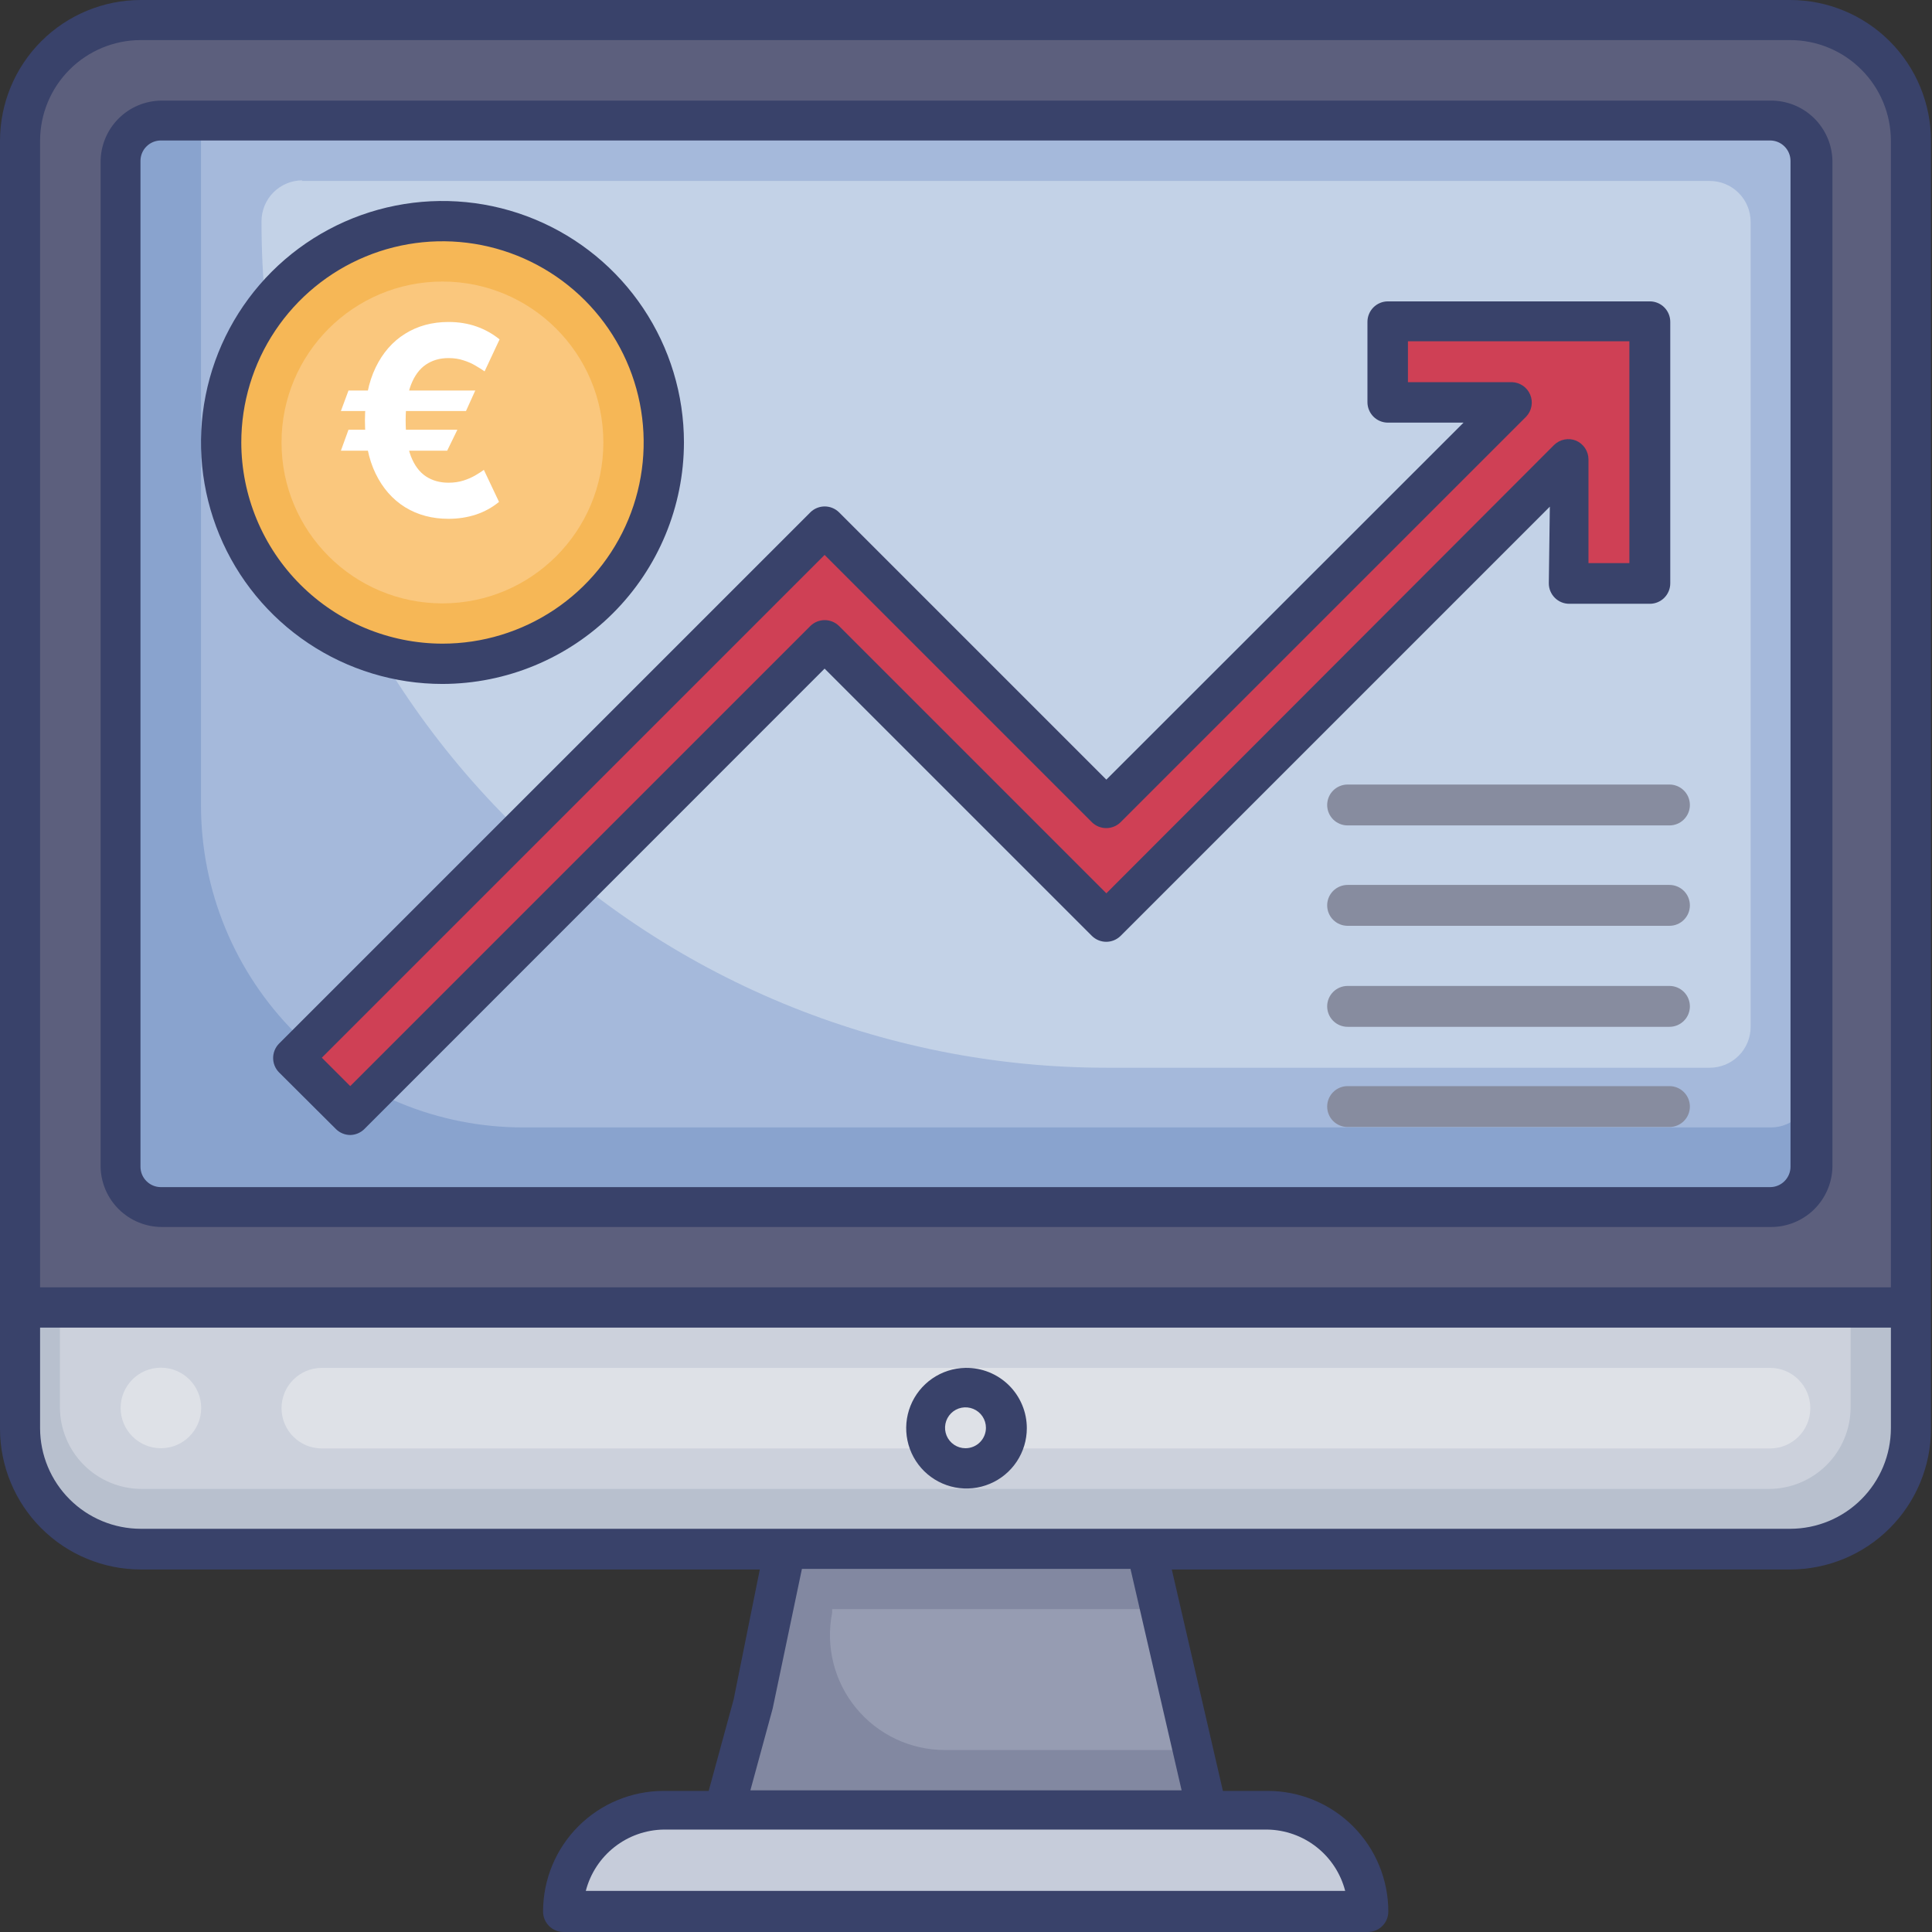
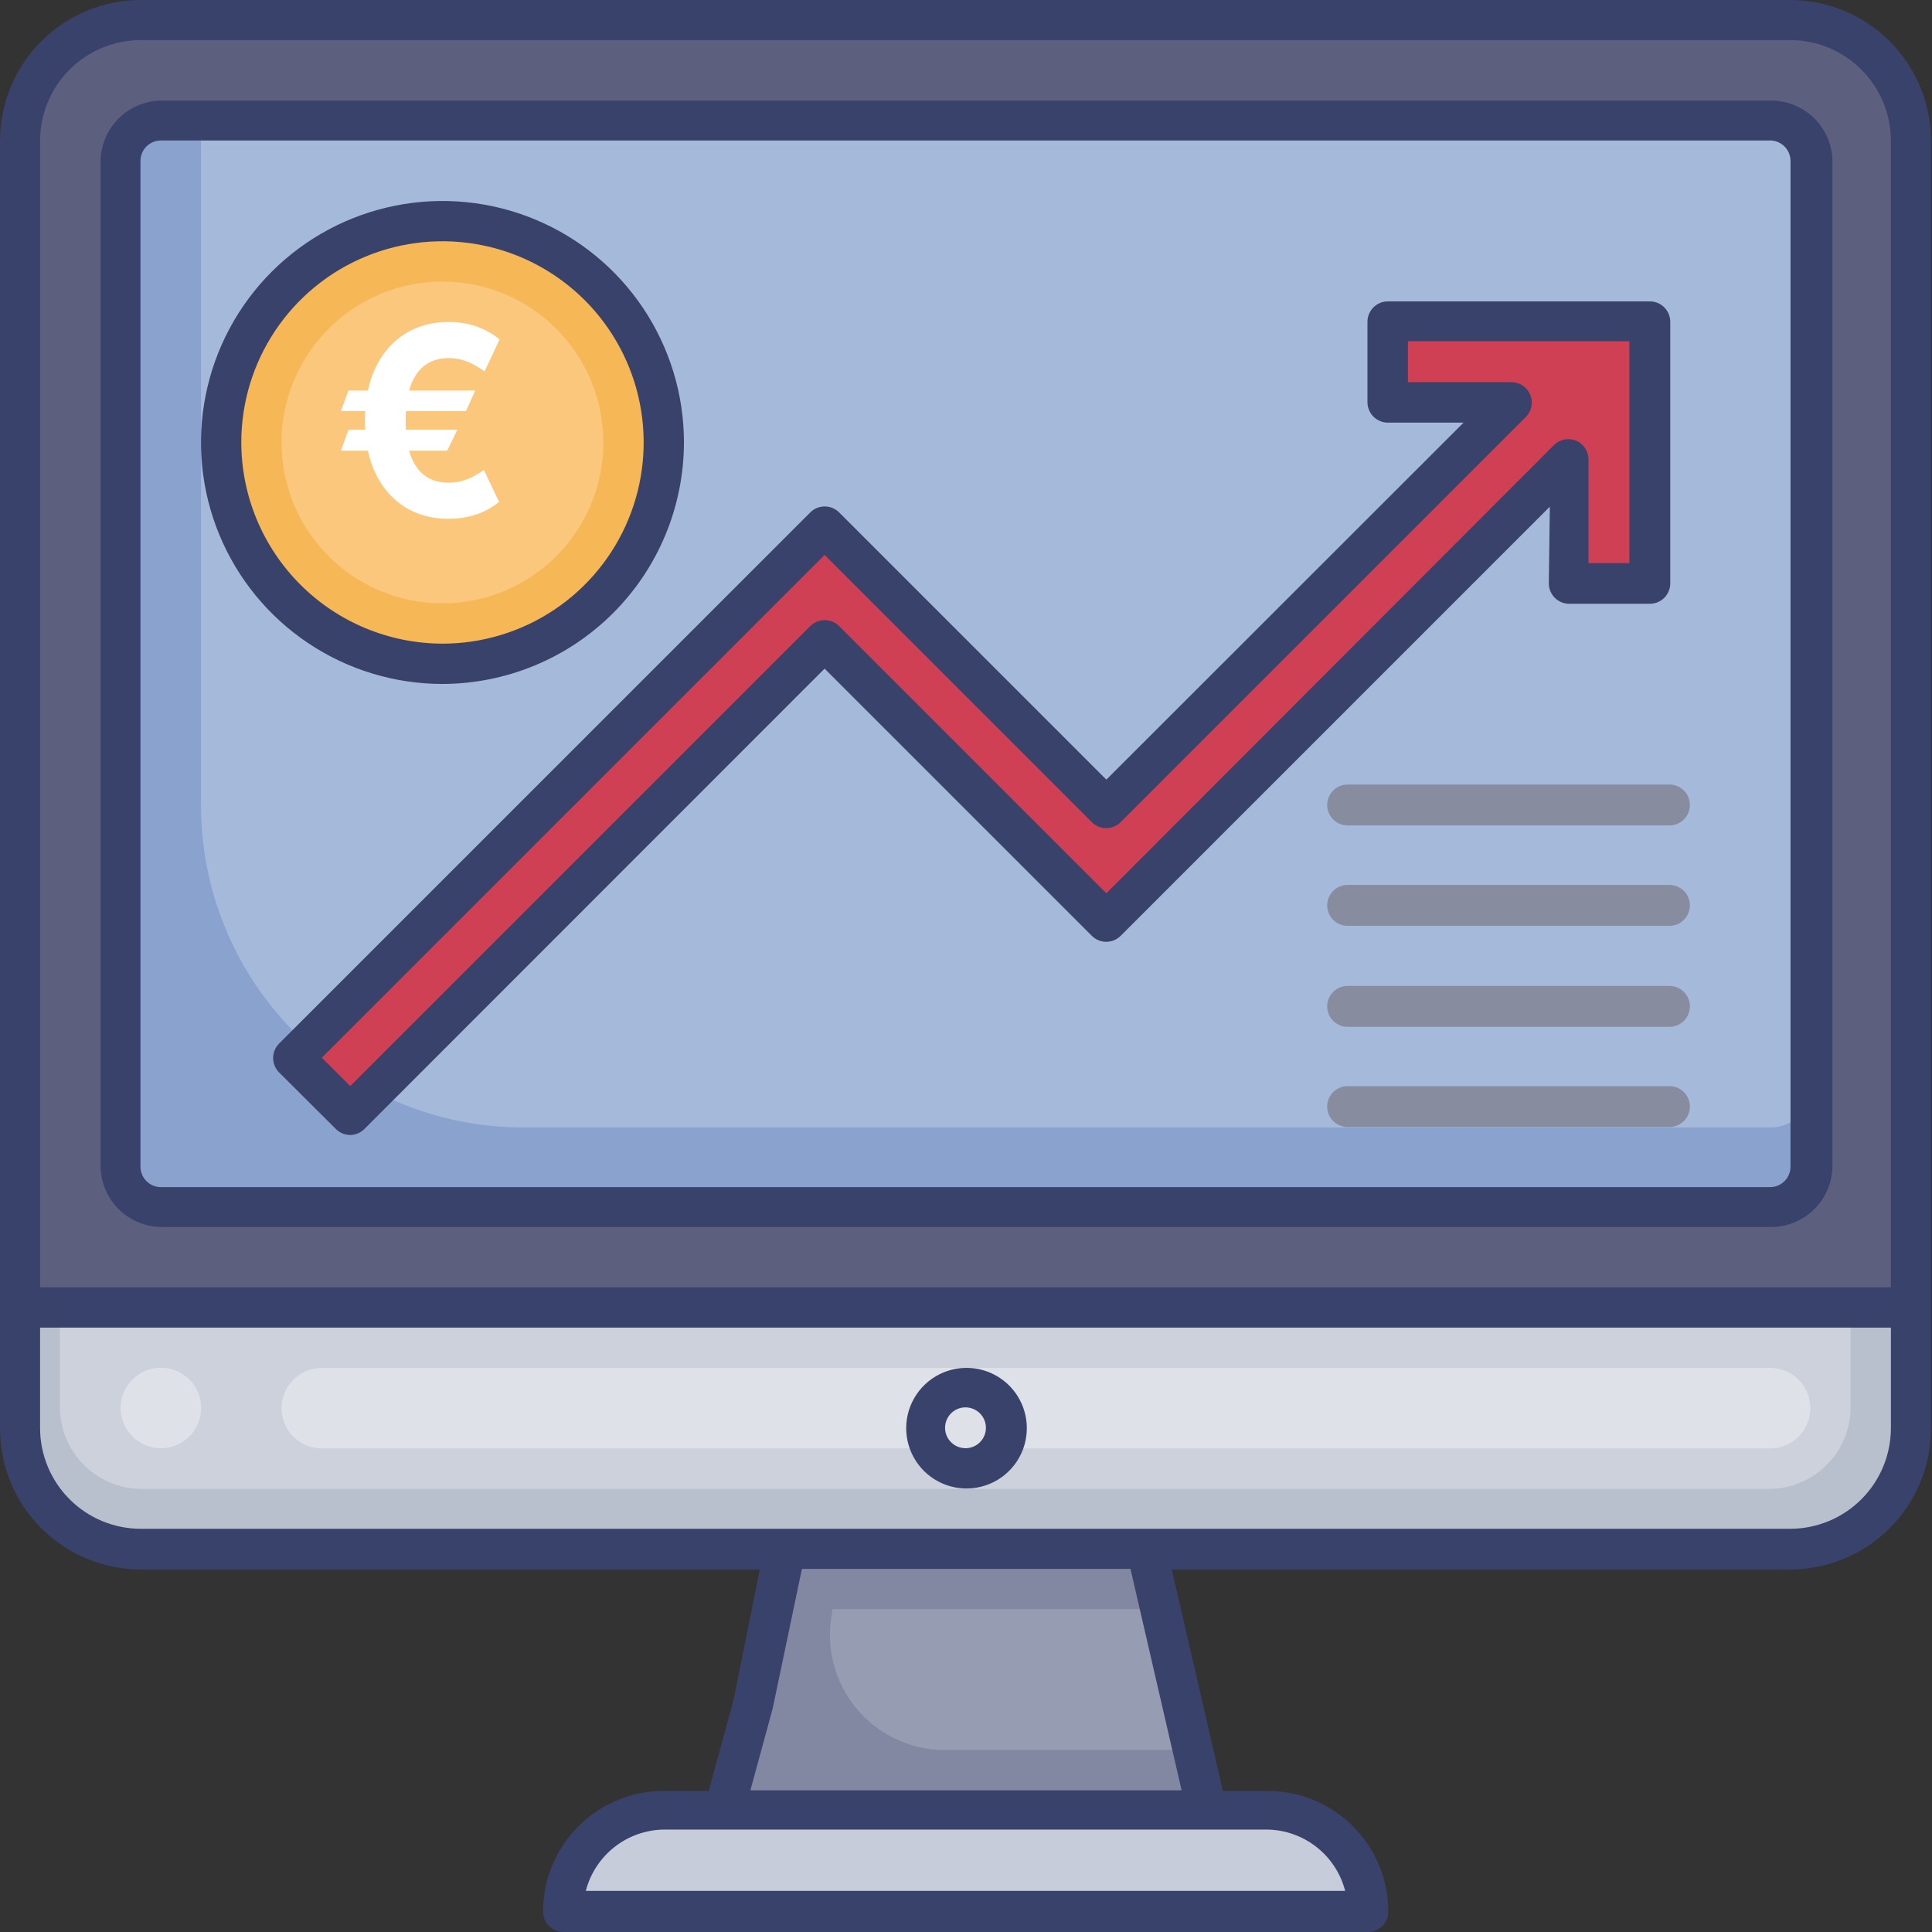
<svg xmlns="http://www.w3.org/2000/svg" width="110" height="110" viewBox="0 0 110 110" fill="none">
  <rect x="0" y="0" width="110" height="110" fill="#333333" stroke="none" />
  <path d="M37.788 103.073H72.154C73.673 103.073 75.13 103.677 76.204 104.751C77.278 105.825 77.881 107.282 77.881 108.801H32.06C32.06 108.049 32.209 107.304 32.496 106.609C32.784 105.914 33.206 105.283 33.738 104.751C34.27 104.219 34.901 103.797 35.596 103.509C36.291 103.222 37.036 103.073 37.788 103.073Z" fill="#C6CCDA" />
  <path d="M68.719 103.073H41.222L42.875 97.031L44.668 88.184H65.273L66.064 91.618L67.927 99.639L68.719 103.073Z" fill="#8288A1" />
  <path d="M67.928 99.639H53.806C52.838 99.641 51.881 99.427 51.005 99.014C50.129 98.6 49.356 97.998 48.741 97.249C48.126 96.501 47.685 95.625 47.45 94.686C47.215 93.746 47.191 92.766 47.38 91.816V91.618H66.007L67.928 99.639Z" fill="#969CB2" />
  <path d="M101.932 1.141H8.009C4.216 1.141 1.141 4.216 1.141 8.009V81.316C1.141 85.109 4.216 88.184 8.009 88.184H101.932C105.726 88.184 108.801 85.109 108.801 81.316V8.009C108.801 4.216 105.726 1.141 101.932 1.141Z" fill="#B8C0CE" />
  <path d="M8.009 1.141H101.932C103.754 1.141 105.501 1.865 106.789 3.153C108.077 4.441 108.801 6.188 108.801 8.009V74.447H1.141V8.009C1.141 6.188 1.864 4.441 3.152 3.153C4.44 1.865 6.187 1.141 8.009 1.141Z" fill="#5C5F7D" />
  <path d="M100.78 6.868H9.162C7.895 6.868 6.868 7.895 6.868 9.162V66.426C6.868 67.693 7.895 68.719 9.162 68.719H100.78C102.046 68.719 103.073 67.693 103.073 66.426V9.162C103.073 7.895 102.046 6.868 100.78 6.868Z" fill="#89A3CE" />
  <path d="M103.074 9.162V61.956C103.074 62.548 102.839 63.117 102.42 63.536C102 63.955 101.432 64.191 100.839 64.191H29.826C27.411 64.197 25.017 63.726 22.785 62.804C20.552 61.883 18.523 60.529 16.815 58.821C15.107 57.112 13.753 55.084 12.831 52.851C11.909 50.618 11.438 48.225 11.444 45.809V6.868H100.781C101.386 6.877 101.964 7.122 102.393 7.55C102.821 7.978 103.065 8.556 103.074 9.162Z" fill="#A5B9DB" />
-   <path d="M17.172 10.303H97.346C97.964 10.303 98.556 10.548 98.992 10.985C99.429 11.421 99.674 12.013 99.674 12.631V58.463C99.674 59.081 99.429 59.673 98.992 60.11C98.556 60.546 97.964 60.792 97.346 60.792H62.992C56.667 60.792 50.405 59.544 44.563 57.121C38.721 54.698 33.414 51.146 28.946 46.67C24.478 42.193 20.936 36.879 18.525 31.033C16.113 25.186 14.877 18.921 14.89 12.596C14.89 11.979 15.135 11.386 15.572 10.95C16.008 10.513 16.601 10.268 17.218 10.268L17.172 10.303Z" fill="#C3D2E7" />
  <path d="M79.022 18.324V22.899H86.088L62.992 46.007L46.95 29.965L16.705 60.221L19.941 63.458L46.95 36.449L62.992 52.48L89.336 26.135V33.213H93.911V18.324H79.022Z" fill="#CF4055" />
  <path d="M25.191 37.788C32.147 37.788 37.787 32.149 37.787 25.192C37.787 18.235 32.147 12.596 25.191 12.596C18.234 12.596 12.595 18.235 12.595 25.192C12.595 32.149 18.234 37.788 25.191 37.788Z" fill="#F6B756" />
  <path d="M25.191 34.354C30.251 34.354 34.353 30.252 34.353 25.192C34.353 20.132 30.251 16.03 25.191 16.03C20.131 16.03 16.029 20.132 16.029 25.192C16.029 30.252 20.131 34.354 25.191 34.354Z" fill="#FAC77D" />
  <path d="M3.434 74.447H105.367V80.116C105.367 81.351 104.876 82.536 104.003 83.409C103.13 84.282 101.945 84.773 100.71 84.773H8.068C6.833 84.773 5.648 84.282 4.775 83.409C3.902 82.536 3.411 81.351 3.411 80.116V74.447H3.434Z" fill="#CCD1DC" />
  <path d="M100.779 77.881H18.323C17.056 77.881 16.029 78.908 16.029 80.175C16.029 81.441 17.056 82.468 18.323 82.468H100.779C102.046 82.468 103.072 81.441 103.072 80.175C103.072 78.908 102.046 77.881 100.779 77.881Z" fill="#DEE1E7" />
  <path d="M9.162 82.456C10.428 82.456 11.455 81.43 11.455 80.163C11.455 78.896 10.428 77.87 9.162 77.87C7.895 77.87 6.868 78.896 6.868 80.163C6.868 81.43 7.895 82.456 9.162 82.456Z" fill="#DEE1E7" />
  <path d="M101.932 0H8.009C5.886 0.003 3.851 0.848 2.349 2.349C0.848 3.851 0.003 5.886 0 8.009V81.35C0.003 83.474 0.848 85.509 2.349 87.01C3.851 88.512 5.886 89.357 8.009 89.36H43.26L41.77 96.764L40.349 101.967H37.788C35.967 101.967 34.219 102.691 32.931 103.979C31.643 105.267 30.92 107.014 30.92 108.836C30.92 109.145 31.042 109.441 31.261 109.659C31.479 109.877 31.775 110 32.084 110H77.881C78.19 110 78.486 109.877 78.704 109.659C78.923 109.441 79.045 109.145 79.045 108.836C79.045 107.014 78.322 105.267 77.034 103.979C75.746 102.691 73.999 101.967 72.177 101.967H69.627L66.717 89.36H101.932C104.056 89.357 106.091 88.512 107.593 87.01C109.094 85.509 109.939 83.474 109.942 81.35V8.009C109.939 5.886 109.094 3.851 107.593 2.349C106.091 0.848 104.056 0.003 101.932 0ZM2.282 8.009C2.285 6.491 2.889 5.036 3.963 3.963C5.036 2.889 6.491 2.285 8.009 2.282H101.932C103.451 2.285 104.906 2.889 105.979 3.963C107.053 5.036 107.657 6.491 107.66 8.009V73.294H2.282V8.009ZM76.589 107.66H33.353C33.608 106.673 34.18 105.796 34.981 105.165C35.782 104.534 36.768 104.184 37.788 104.168H72.154C73.173 104.184 74.16 104.534 74.961 105.165C75.762 105.796 76.334 106.673 76.589 107.66ZM67.276 101.932H42.724L43.993 97.276L45.658 89.325H64.365L67.276 101.932ZM101.932 87.043H8.009C6.491 87.04 5.036 86.436 3.963 85.362C2.889 84.289 2.285 82.834 2.282 81.316V75.588H107.66V81.316C107.657 82.834 107.053 84.289 105.979 85.362C104.906 86.436 103.451 87.04 101.932 87.043Z" fill="#39426A" />
  <path d="M100.78 5.728H9.162C8.246 5.743 7.372 6.117 6.73 6.771C6.087 7.424 5.727 8.304 5.728 9.22V66.426C5.743 67.342 6.117 68.216 6.771 68.858C7.424 69.5 8.304 69.86 9.22 69.86H100.838C101.754 69.86 102.634 69.5 103.287 68.858C103.941 68.216 104.315 67.342 104.331 66.426V9.162C104.323 8.703 104.225 8.25 104.043 7.83C103.86 7.409 103.596 7.028 103.267 6.709C102.937 6.39 102.548 6.139 102.121 5.971C101.694 5.803 101.239 5.72 100.78 5.728ZM101.944 66.426C101.944 66.735 101.821 67.031 101.603 67.249C101.385 67.468 101.089 67.59 100.78 67.59H9.162C8.853 67.59 8.557 67.468 8.339 67.249C8.12 67.031 7.998 66.735 7.998 66.426V9.162C7.998 8.853 8.12 8.557 8.339 8.339C8.557 8.12 8.853 7.998 9.162 7.998H100.78C101.089 7.998 101.385 8.12 101.603 8.339C101.821 8.557 101.944 8.853 101.944 9.162V66.426Z" fill="#39426A" />
  <path d="M54.971 77.881C54.294 77.893 53.636 78.104 53.079 78.488C52.522 78.872 52.091 79.413 51.84 80.041C51.589 80.669 51.529 81.358 51.668 82.02C51.807 82.683 52.139 83.289 52.621 83.764C53.104 84.238 53.716 84.559 54.38 84.687C55.045 84.815 55.732 84.744 56.356 84.482C56.98 84.221 57.513 83.781 57.888 83.217C58.263 82.654 58.463 81.992 58.463 81.316C58.463 80.859 58.373 80.408 58.196 79.988C58.02 79.567 57.762 79.186 57.437 78.866C57.112 78.547 56.726 78.295 56.303 78.126C55.879 77.957 55.427 77.874 54.971 77.881ZM54.971 82.456C54.74 82.456 54.515 82.388 54.324 82.26C54.133 82.132 53.983 81.95 53.895 81.738C53.807 81.525 53.784 81.291 53.829 81.065C53.874 80.839 53.985 80.632 54.148 80.469C54.31 80.306 54.518 80.195 54.744 80.15C54.969 80.106 55.203 80.129 55.416 80.217C55.629 80.305 55.811 80.454 55.939 80.645C56.067 80.837 56.135 81.062 56.135 81.292C56.135 81.601 56.012 81.897 55.794 82.115C55.576 82.334 55.279 82.456 54.971 82.456Z" fill="#39426A" />
  <path d="M88.183 33.213C88.183 33.522 88.306 33.818 88.524 34.036C88.742 34.255 89.038 34.377 89.347 34.377H93.934C94.243 34.377 94.539 34.255 94.757 34.036C94.975 33.818 95.098 33.522 95.098 33.213V18.324C95.098 18.015 94.975 17.719 94.757 17.5C94.539 17.282 94.243 17.159 93.934 17.159H79.021C78.712 17.159 78.416 17.282 78.198 17.5C77.98 17.719 77.857 18.015 77.857 18.324V22.899C77.857 23.207 77.98 23.503 78.198 23.722C78.416 23.94 78.712 24.063 79.021 24.063H83.328L62.991 44.389L47.764 29.162C47.547 28.952 47.257 28.835 46.955 28.835C46.653 28.835 46.363 28.952 46.146 29.162L15.878 59.429C15.668 59.647 15.551 59.937 15.551 60.239C15.551 60.541 15.668 60.831 15.878 61.048L19.126 64.284C19.343 64.499 19.635 64.62 19.941 64.622C20.242 64.617 20.53 64.496 20.744 64.284L46.949 38.068L62.176 53.294C62.393 53.504 62.683 53.622 62.985 53.622C63.287 53.622 63.577 53.504 63.794 53.294L88.241 28.847L88.183 33.213ZM62.991 50.861L47.764 35.634C47.547 35.425 47.257 35.307 46.955 35.307C46.653 35.307 46.363 35.425 46.146 35.634L19.941 61.839L18.323 60.221L46.949 31.595L62.176 46.822C62.393 47.032 62.683 47.149 62.985 47.149C63.287 47.149 63.577 47.032 63.794 46.822L86.902 23.714C87.054 23.55 87.156 23.346 87.195 23.126C87.235 22.906 87.21 22.68 87.124 22.474C87.038 22.267 86.895 22.09 86.711 21.963C86.527 21.837 86.311 21.765 86.087 21.758H80.162V19.43H92.77V32.06H90.441V26.147C90.439 25.92 90.37 25.699 90.244 25.511C90.118 25.323 89.94 25.176 89.731 25.087C89.522 25.003 89.293 24.981 89.072 25.025C88.851 25.068 88.647 25.175 88.486 25.332L62.991 50.861Z" fill="#39426A" />
  <path d="M95.051 44.668H76.728C76.419 44.668 76.123 44.791 75.904 45.009C75.686 45.227 75.564 45.524 75.564 45.832C75.564 46.141 75.686 46.437 75.904 46.656C76.123 46.874 76.419 46.996 76.728 46.996H95.051C95.36 46.996 95.656 46.874 95.874 46.656C96.093 46.437 96.215 46.141 96.215 45.832C96.215 45.524 96.093 45.227 95.874 45.009C95.656 44.791 95.36 44.668 95.051 44.668Z" fill="#878C9F" />
  <path d="M95.051 50.384H76.728C76.419 50.384 76.123 50.507 75.904 50.725C75.686 50.943 75.564 51.239 75.564 51.548C75.564 51.857 75.686 52.153 75.904 52.371C76.123 52.59 76.419 52.712 76.728 52.712H95.051C95.36 52.712 95.656 52.59 95.874 52.371C96.093 52.153 96.215 51.857 96.215 51.548C96.215 51.239 96.093 50.943 95.874 50.725C95.656 50.507 95.36 50.384 95.051 50.384Z" fill="#878C9F" />
  <path d="M95.051 56.135H76.728C76.419 56.135 76.123 56.258 75.904 56.476C75.686 56.694 75.564 56.99 75.564 57.299C75.564 57.608 75.686 57.904 75.904 58.122C76.123 58.341 76.419 58.463 76.728 58.463H95.051C95.36 58.463 95.656 58.341 95.874 58.122C96.093 57.904 96.215 57.608 96.215 57.299C96.215 56.99 96.093 56.694 95.874 56.476C95.656 56.258 95.36 56.135 95.051 56.135Z" fill="#878C9F" />
  <path d="M95.051 61.839H76.728C76.419 61.839 76.123 61.962 75.904 62.18C75.686 62.399 75.564 62.695 75.564 63.004C75.564 63.312 75.686 63.608 75.904 63.827C76.123 64.045 76.419 64.168 76.728 64.168H95.051C95.36 64.168 95.656 64.045 95.874 63.827C96.093 63.608 96.215 63.312 96.215 63.004C96.215 62.695 96.093 62.399 95.874 62.18C95.656 61.962 95.36 61.839 95.051 61.839Z" fill="#878C9F" />
  <path d="M38.941 25.192C38.941 22.473 38.135 19.815 36.624 17.554C35.114 15.293 32.966 13.531 30.454 12.49C27.942 11.449 25.178 11.177 22.511 11.708C19.844 12.238 17.394 13.548 15.471 15.47C13.548 17.393 12.239 19.843 11.709 22.51C11.178 25.177 11.45 27.941 12.491 30.453C13.531 32.966 15.294 35.113 17.555 36.623C19.816 38.134 22.474 38.941 25.193 38.941C28.837 38.934 32.331 37.484 34.908 34.907C37.485 32.33 38.935 28.837 38.941 25.192ZM13.738 25.192C13.738 22.926 14.409 20.712 15.668 18.828C16.927 16.944 18.716 15.476 20.809 14.609C22.902 13.742 25.206 13.515 27.428 13.957C29.65 14.399 31.691 15.49 33.293 17.092C34.895 18.694 35.986 20.735 36.428 22.957C36.87 25.179 36.643 27.483 35.776 29.576C34.909 31.669 33.441 33.458 31.557 34.717C29.673 35.975 27.459 36.647 25.193 36.647C22.157 36.641 19.247 35.432 17.1 33.285C14.953 31.138 13.744 28.228 13.738 25.192Z" fill="#39426A" />
  <path d="M27.059 22.236L26.531 23.403H19.409L19.841 22.236H27.059ZM26.041 24.468L25.46 25.661H19.409L19.841 24.468H26.041ZM28.444 19.323L27.591 21.144C27.449 21.045 27.277 20.936 27.075 20.819C26.876 20.699 26.647 20.597 26.387 20.516C26.132 20.43 25.848 20.388 25.535 20.388C25.041 20.388 24.612 20.512 24.246 20.761C23.88 21.009 23.596 21.396 23.394 21.922C23.195 22.448 23.096 23.122 23.096 23.946C23.096 24.777 23.195 25.454 23.394 25.976C23.596 26.494 23.88 26.876 24.246 27.121C24.612 27.362 25.041 27.483 25.535 27.483C25.848 27.483 26.132 27.442 26.387 27.36C26.643 27.279 26.867 27.181 27.059 27.068C27.254 26.954 27.417 26.849 27.549 26.753L28.412 28.575C28.024 28.895 27.586 29.136 27.096 29.299C26.606 29.459 26.085 29.539 25.535 29.539C24.605 29.539 23.781 29.319 23.064 28.879C22.35 28.435 21.79 27.797 21.386 26.966C20.981 26.132 20.778 25.125 20.778 23.946C20.778 22.771 20.981 21.764 21.386 20.926C21.79 20.088 22.35 19.447 23.064 19.003C23.781 18.555 24.605 18.332 25.535 18.332C26.107 18.332 26.636 18.417 27.122 18.587C27.609 18.758 28.049 19.003 28.444 19.323Z" fill="white" />
</svg>